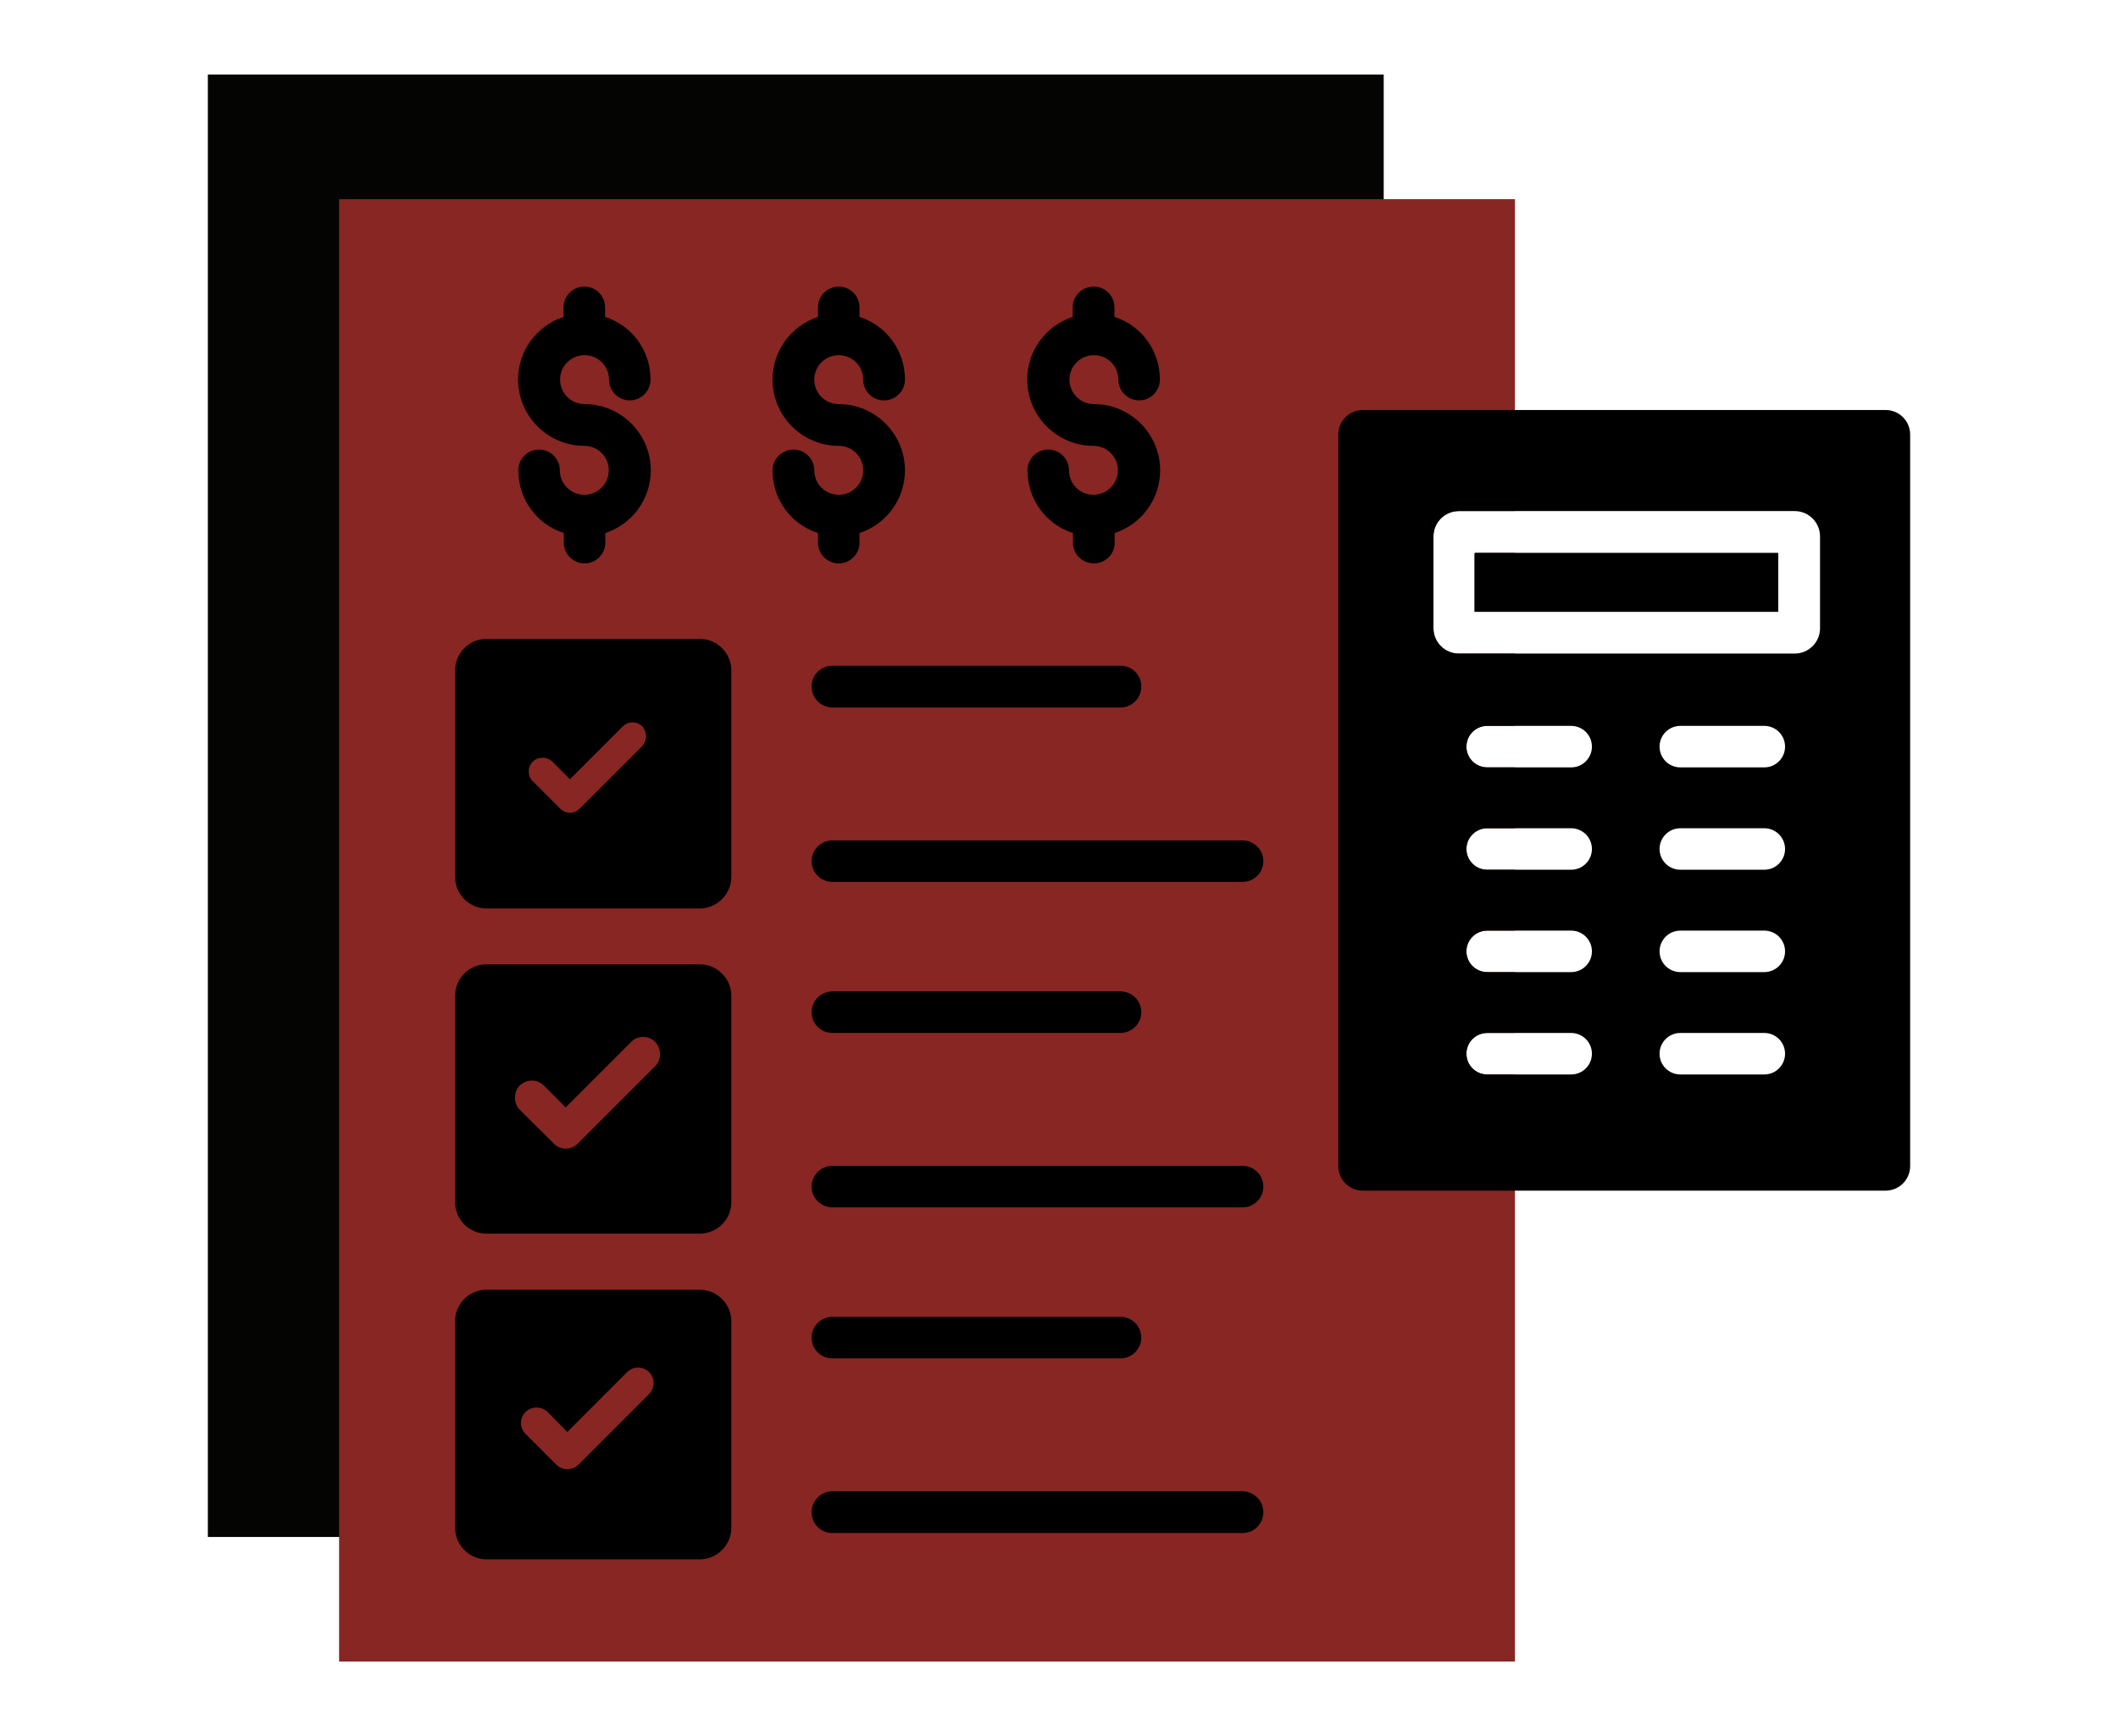
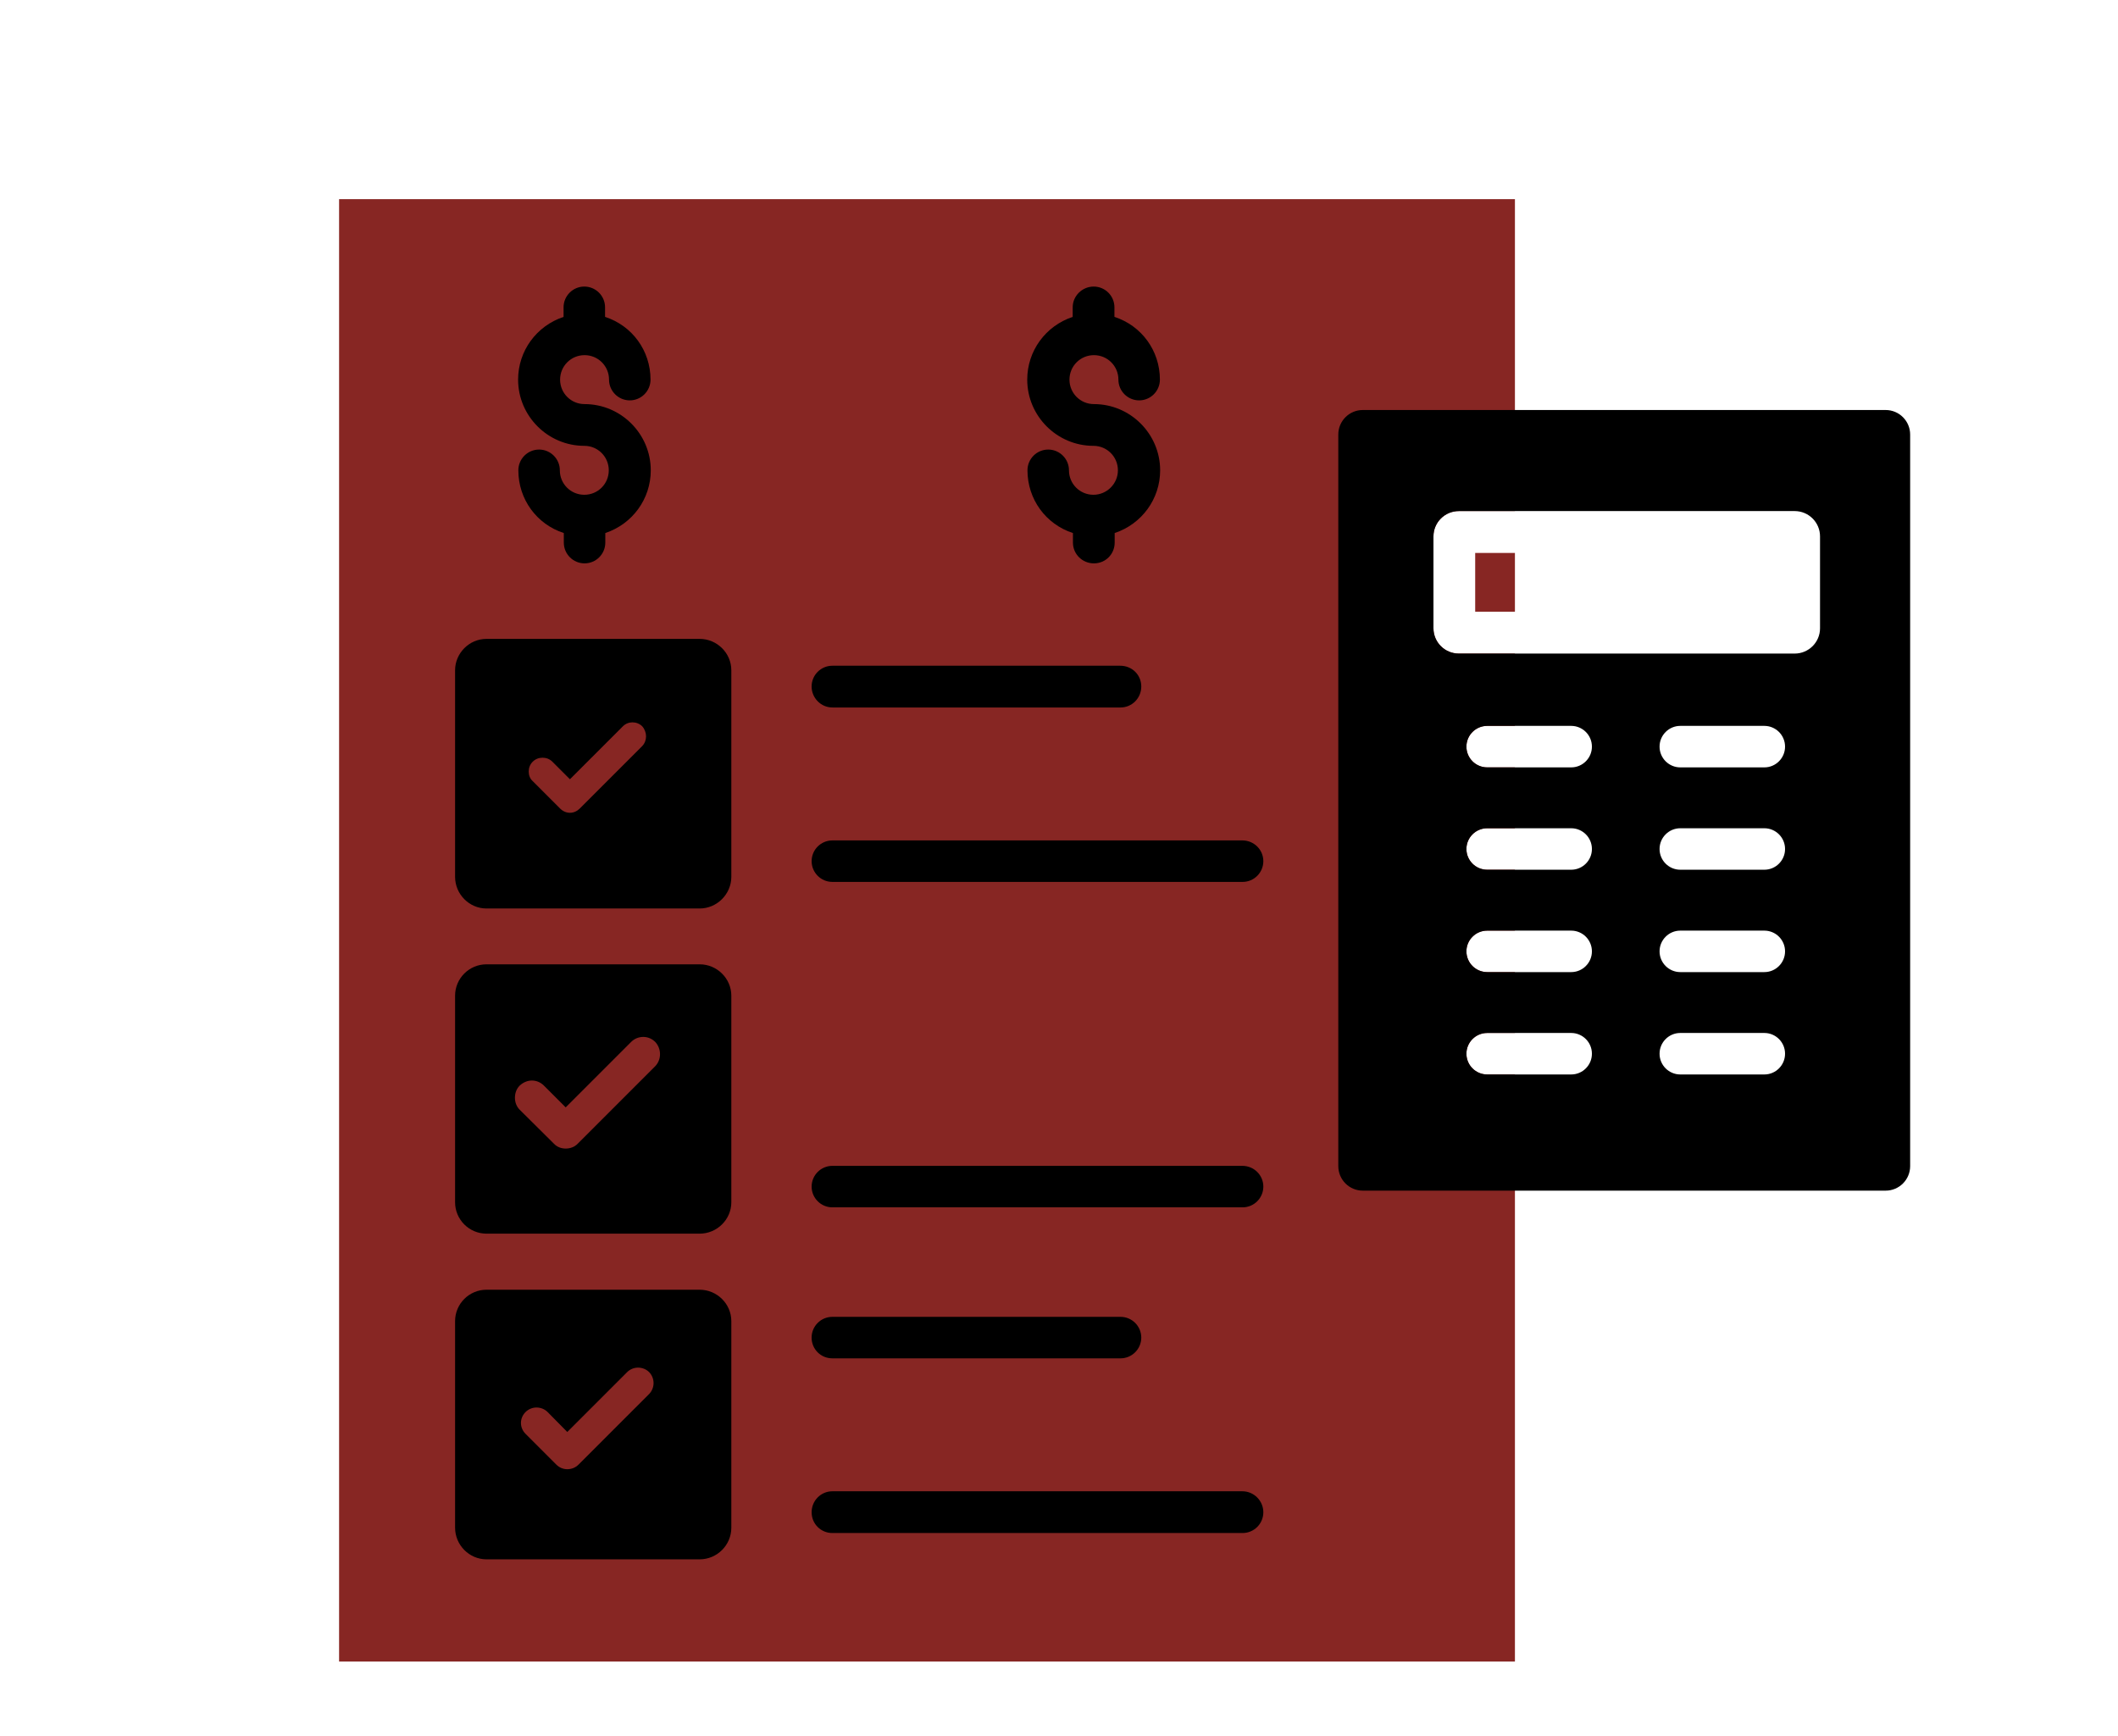
<svg xmlns="http://www.w3.org/2000/svg" id="Business_Finance" data-name="Business &amp;amp; Finance" viewBox="0 0 1024 839.32">
-   <rect x="100.49" y="36.03" width="568.5" height="707.02" fill="#040503" />
  <rect x="713.22" y="267.32" width="19.21" height="28.41" fill="#872623" />
  <path d="M732.43,96.28v150.8h-27.14c-6.77,0-12.25,5.48-12.25,12.24v44.41c0,6.76,5.48,12.24,12.25,12.24h27.14v34.96h-13.42c-2.77,0-5.28,1.12-7.09,2.94-1.82,1.81-2.94,4.32-2.94,7.09,0,5.54,4.49,10.03,10.03,10.03h13.42v29.43h-13.42c-2.77,0-5.28,1.12-7.09,2.94-1.82,1.81-2.94,4.32-2.94,7.09,0,5.53,4.49,10.02,10.03,10.02h13.42v29.44h-13.42c-2.77,0-5.28,1.12-7.09,2.94-1.82,1.81-2.94,4.31-2.94,7.08,0,5.54,4.49,10.03,10.03,10.03h13.42v29.43h-13.42c-2.77,0-5.28,1.12-7.09,2.94-1.82,1.81-2.94,4.32-2.94,7.09,0,5.54,4.49,10.03,10.03,10.03h13.42v283.84H163.94V96.28h568.49Z" fill="#872623" />
-   <rect x="712.84" y="267.39" width="146.53" height="28.41" />
  <path d="M338.28,308.87h-103.09c-8.35,0-15.17,6.94-15.17,15.17v99.87c0,8.35,6.81,15.3,15.17,15.3h103.09c8.35,0,15.3-6.94,15.3-15.3v-99.87c0-8.35-6.94-15.17-15.3-15.17ZM310.52,360.67l-30.21,30.21c-1.29,1.29-2.96,2.06-4.76,2.06s-3.47-.77-4.76-2.06l-13.24-13.24c-1.29-1.16-1.93-2.83-1.93-4.63s.64-3.47,1.93-4.76c1.29-1.29,2.96-1.93,4.76-1.93s3.47.64,4.76,1.93l8.48,8.48,25.58-25.58c1.29-1.29,2.96-1.93,4.63-1.93,1.8,0,3.47.64,4.76,1.93,2.44,2.83,2.44,6.94,0,9.51Z" />
  <path d="M541.63,321.85h-139.21c-5.53,0-10.03,4.5-10.03,10.03s4.5,10.15,10.03,10.15h139.33c5.53,0,10.03-4.5,10.03-10.15s-4.5-10.03-10.15-10.03Z" />
  <path d="M600.63,406.3h-198.2c-5.53,0-10.03,4.5-10.03,10.03s4.5,10.03,10.03,10.03h198.33c5.53,0,10.03-4.5,10.03-10.03s-4.5-10.03-10.15-10.03Z" />
  <path d="M338.28,466.2h-103.09c-8.35,0-15.17,6.81-15.17,15.17v99.87c0,8.35,6.81,15.17,15.17,15.17h103.09c8.35,0,15.3-6.81,15.3-15.17v-99.87c0-8.35-6.94-15.17-15.3-15.17ZM316.69,515.55l-37.28,37.28c-1.54,1.67-3.73,2.44-5.91,2.44s-4.24-.77-5.78-2.44l-16.45-16.32c-1.54-1.54-2.31-3.6-2.31-5.78,0-2.31.77-4.37,2.31-5.91,1.67-1.54,3.73-2.44,5.91-2.44s4.24.9,5.78,2.44l10.54,10.54,31.62-31.62c1.54-1.54,3.6-2.44,5.91-2.44,2.19,0,4.24.9,5.78,2.44,3.08,3.34,3.08,8.61-.13,11.83Z" />
-   <path d="M402.42,499.36h139.33c5.53,0,10.03-4.5,10.03-10.03s-4.5-10.03-10.03-10.03h-139.33c-5.53,0-10.03,4.5-10.03,10.03s4.37,10.03,10.03,10.03Z" />
  <path d="M600.63,563.63h-198.2c-5.53,0-10.03,4.5-10.03,10.03s4.5,10.03,10.03,10.03h198.33c5.53,0,10.03-4.5,10.03-10.03s-4.5-10.03-10.15-10.03Z" />
  <path d="M338.28,623.52h-103.09c-8.35,0-15.17,6.81-15.17,15.17v99.87c0,8.35,6.81,15.3,15.17,15.3h103.09c8.35,0,15.3-6.81,15.3-15.3v-99.87c0-8.35-6.94-15.17-15.3-15.17ZM313.86,673.91l-34.19,34.19c-1.41,1.41-3.34,2.19-5.4,2.19-1.93,0-3.86-.77-5.27-2.19l-14.91-14.91c-2.96-2.96-2.96-7.58,0-10.54,1.41-1.41,3.34-2.19,5.27-2.19,2.06,0,3.98.77,5.4,2.19l9.51,9.64,28.92-28.92c1.41-1.41,3.34-2.19,5.27-2.19,2.06,0,3.98.77,5.4,2.19,2.83,2.96,2.83,7.58,0,10.54Z" />
  <path d="M402.42,656.69h139.33c5.53,0,10.03-4.5,10.03-10.03s-4.5-10.03-10.03-10.03h-139.33c-5.53,0-10.03,4.5-10.03,10.03s4.37,10.03,10.03,10.03Z" />
  <path d="M600.63,720.96h-198.2c-5.53,0-10.03,4.5-10.03,10.15s4.5,10.03,10.03,10.03h198.33c5.53,0,10.03-4.5,10.03-10.03,0-5.53-4.5-10.15-10.15-10.15Z" />
  <path d="M282.5,239.2c-6.56,0-11.83-5.27-11.83-11.83,0-5.53-4.5-10.03-10.03-10.03s-10.03,4.5-10.03,10.03c0,14.01,8.87,26.09,21.98,30.33v4.63c0,5.53,4.5,10.03,10.03,10.03s10.03-4.5,10.03-10.03v-4.63c13.11-4.37,21.98-16.45,21.98-30.33,0-17.61-14.4-32.01-32.01-32.01-6.56,0-11.83-5.27-11.83-11.83s5.27-11.83,11.83-11.83,11.83,5.27,11.83,11.83c0,5.53,4.5,10.03,10.03,10.03s10.03-4.5,10.03-10.03c0-14.01-8.87-26.09-21.98-30.33v-4.63c0-5.53-4.5-10.03-10.03-10.03s-10.03,4.5-10.03,10.03v4.63c-13.11,4.37-21.98,16.45-21.98,30.33,0,17.61,14.4,32.01,32.01,32.01,6.56,0,11.83,5.27,11.83,11.83s-5.27,11.83-11.83,11.83Z" />
-   <path d="M395.48,262.34c0,5.53,4.5,10.03,10.03,10.03s10.03-4.5,10.03-10.03v-4.63c13.11-4.37,21.98-16.45,21.98-30.33,0-17.61-14.4-32.01-32.01-32.01-6.56,0-11.83-5.27-11.83-11.83s5.27-11.83,11.83-11.83,11.83,5.27,11.83,11.83c0,5.53,4.5,10.03,10.03,10.03s10.15-4.5,10.15-10.03c0-14.01-8.87-26.09-21.98-30.33v-4.63c0-5.53-4.5-10.03-10.03-10.03s-10.03,4.5-10.03,10.03v4.63c-13.11,4.37-21.98,16.45-21.98,30.33,0,17.61,14.4,32.01,32.01,32.01,6.56,0,11.83,5.27,11.83,11.83s-5.27,11.83-11.83,11.83-11.83-5.27-11.83-11.83c0-5.53-4.5-10.03-10.03-10.03s-10.15,4.5-10.15,10.03c0,14.01,8.87,26.09,21.98,30.33v4.63Z" />
  <path d="M528.65,239.2c-6.56,0-11.83-5.27-11.83-11.83,0-5.53-4.5-10.03-10.03-10.03s-10.03,4.5-10.03,10.03c0,14.01,8.87,26.09,21.98,30.33v4.63c0,5.53,4.5,10.03,10.15,10.03s10.03-4.5,10.03-10.03v-4.63c13.11-4.37,21.98-16.45,21.98-30.33,0-17.61-14.4-32.01-32.01-32.01-6.56,0-11.83-5.27-11.83-11.83s5.27-11.83,11.83-11.83,11.83,5.27,11.83,11.83c0,5.53,4.5,10.03,10.03,10.03s10.03-4.5,10.03-10.03c0-14.01-8.87-26.09-21.98-30.33v-4.63c0-5.53-4.5-10.03-10.03-10.03s-10.15,4.5-10.15,10.03v4.63c-13.11,4.37-21.98,16.45-21.98,30.33,0,17.61,14.4,32.01,32.01,32.01,6.56,0,11.83,5.27,11.83,11.83,0,6.56-5.4,11.83-11.83,11.83Z" />
-   <rect x="713.22" y="267.32" width="146.54" height="28.41" />
  <path d="M911.66,198.22h-252.78c-6.55,0-11.85,5.31-11.85,11.86v353.68c0,6.55,5.3,11.86,11.85,11.86h252.78c6.54,0,11.85-5.31,11.85-11.86V210.08c0-6.55-5.31-11.86-11.85-11.86ZM766.71,516.51c-1.81,1.82-4.31,2.94-7.08,2.94h-40.62c-5.54,0-10.03-4.49-10.03-10.03,0-2.77,1.12-5.28,2.94-7.09,1.81-1.82,4.32-2.94,7.09-2.94h40.62c5.53,0,10.02,4.49,10.02,10.03,0,2.77-1.12,5.28-2.94,7.09ZM766.71,467.02c-1.81,1.82-4.31,2.94-7.08,2.94h-40.62c-5.54,0-10.03-4.49-10.03-10.03,0-2.77,1.12-5.27,2.94-7.08,1.81-1.82,4.32-2.94,7.09-2.94h40.62c5.53,0,10.02,4.49,10.02,10.02,0,2.77-1.12,5.28-2.94,7.09ZM766.71,417.53c-1.81,1.82-4.31,2.94-7.08,2.94h-40.62c-5.54,0-10.03-4.49-10.03-10.02,0-2.77,1.12-5.28,2.94-7.09,1.81-1.82,4.32-2.94,7.09-2.94h40.62c5.53,0,10.02,4.49,10.02,10.03,0,2.77-1.12,5.27-2.94,7.08ZM766.71,368.05c-1.81,1.82-4.31,2.94-7.08,2.94h-40.62c-5.54,0-10.03-4.49-10.03-10.03,0-2.77,1.12-5.28,2.94-7.09,1.81-1.82,4.32-2.94,7.09-2.94h40.62c5.53,0,10.02,4.49,10.02,10.03,0,2.77-1.12,5.28-2.94,7.09ZM860.09,516.51c-1.81,1.82-4.31,2.94-7.08,2.94h-40.62c-5.54,0-10.03-4.49-10.03-10.03,0-2.77,1.12-5.28,2.94-7.09,1.81-1.82,4.32-2.94,7.09-2.94h40.62c5.53,0,10.02,4.49,10.02,10.03,0,2.77-1.12,5.28-2.94,7.09ZM860.09,467.02c-1.81,1.82-4.31,2.94-7.08,2.94h-40.62c-5.54,0-10.03-4.49-10.03-10.03,0-2.77,1.12-5.27,2.94-7.08,1.81-1.82,4.32-2.94,7.09-2.94h40.62c5.53,0,10.02,4.49,10.02,10.02,0,2.77-1.12,5.28-2.94,7.09ZM860.09,417.53c-1.81,1.82-4.31,2.94-7.08,2.94h-40.62c-5.54,0-10.03-4.49-10.03-10.02,0-2.77,1.12-5.28,2.94-7.09,1.81-1.82,4.32-2.94,7.09-2.94h40.62c5.53,0,10.02,4.49,10.02,10.03,0,2.77-1.12,5.27-2.94,7.08ZM860.09,368.05c-1.81,1.82-4.31,2.94-7.08,2.94h-40.62c-5.54,0-10.03-4.49-10.03-10.03,0-2.77,1.12-5.28,2.94-7.09,1.81-1.82,4.32-2.94,7.09-2.94h40.62c5.53,0,10.02,4.49,10.02,10.03,0,2.77-1.12,5.28-2.94,7.09ZM879.94,303.73c0,6.76-5.49,12.24-12.25,12.24h-162.4c-6.77,0-12.25-5.48-12.25-12.24v-44.41c0-6.76,5.48-12.24,12.25-12.24h162.4c6.76,0,12.25,5.48,12.25,12.24v44.41Z" />
</svg>